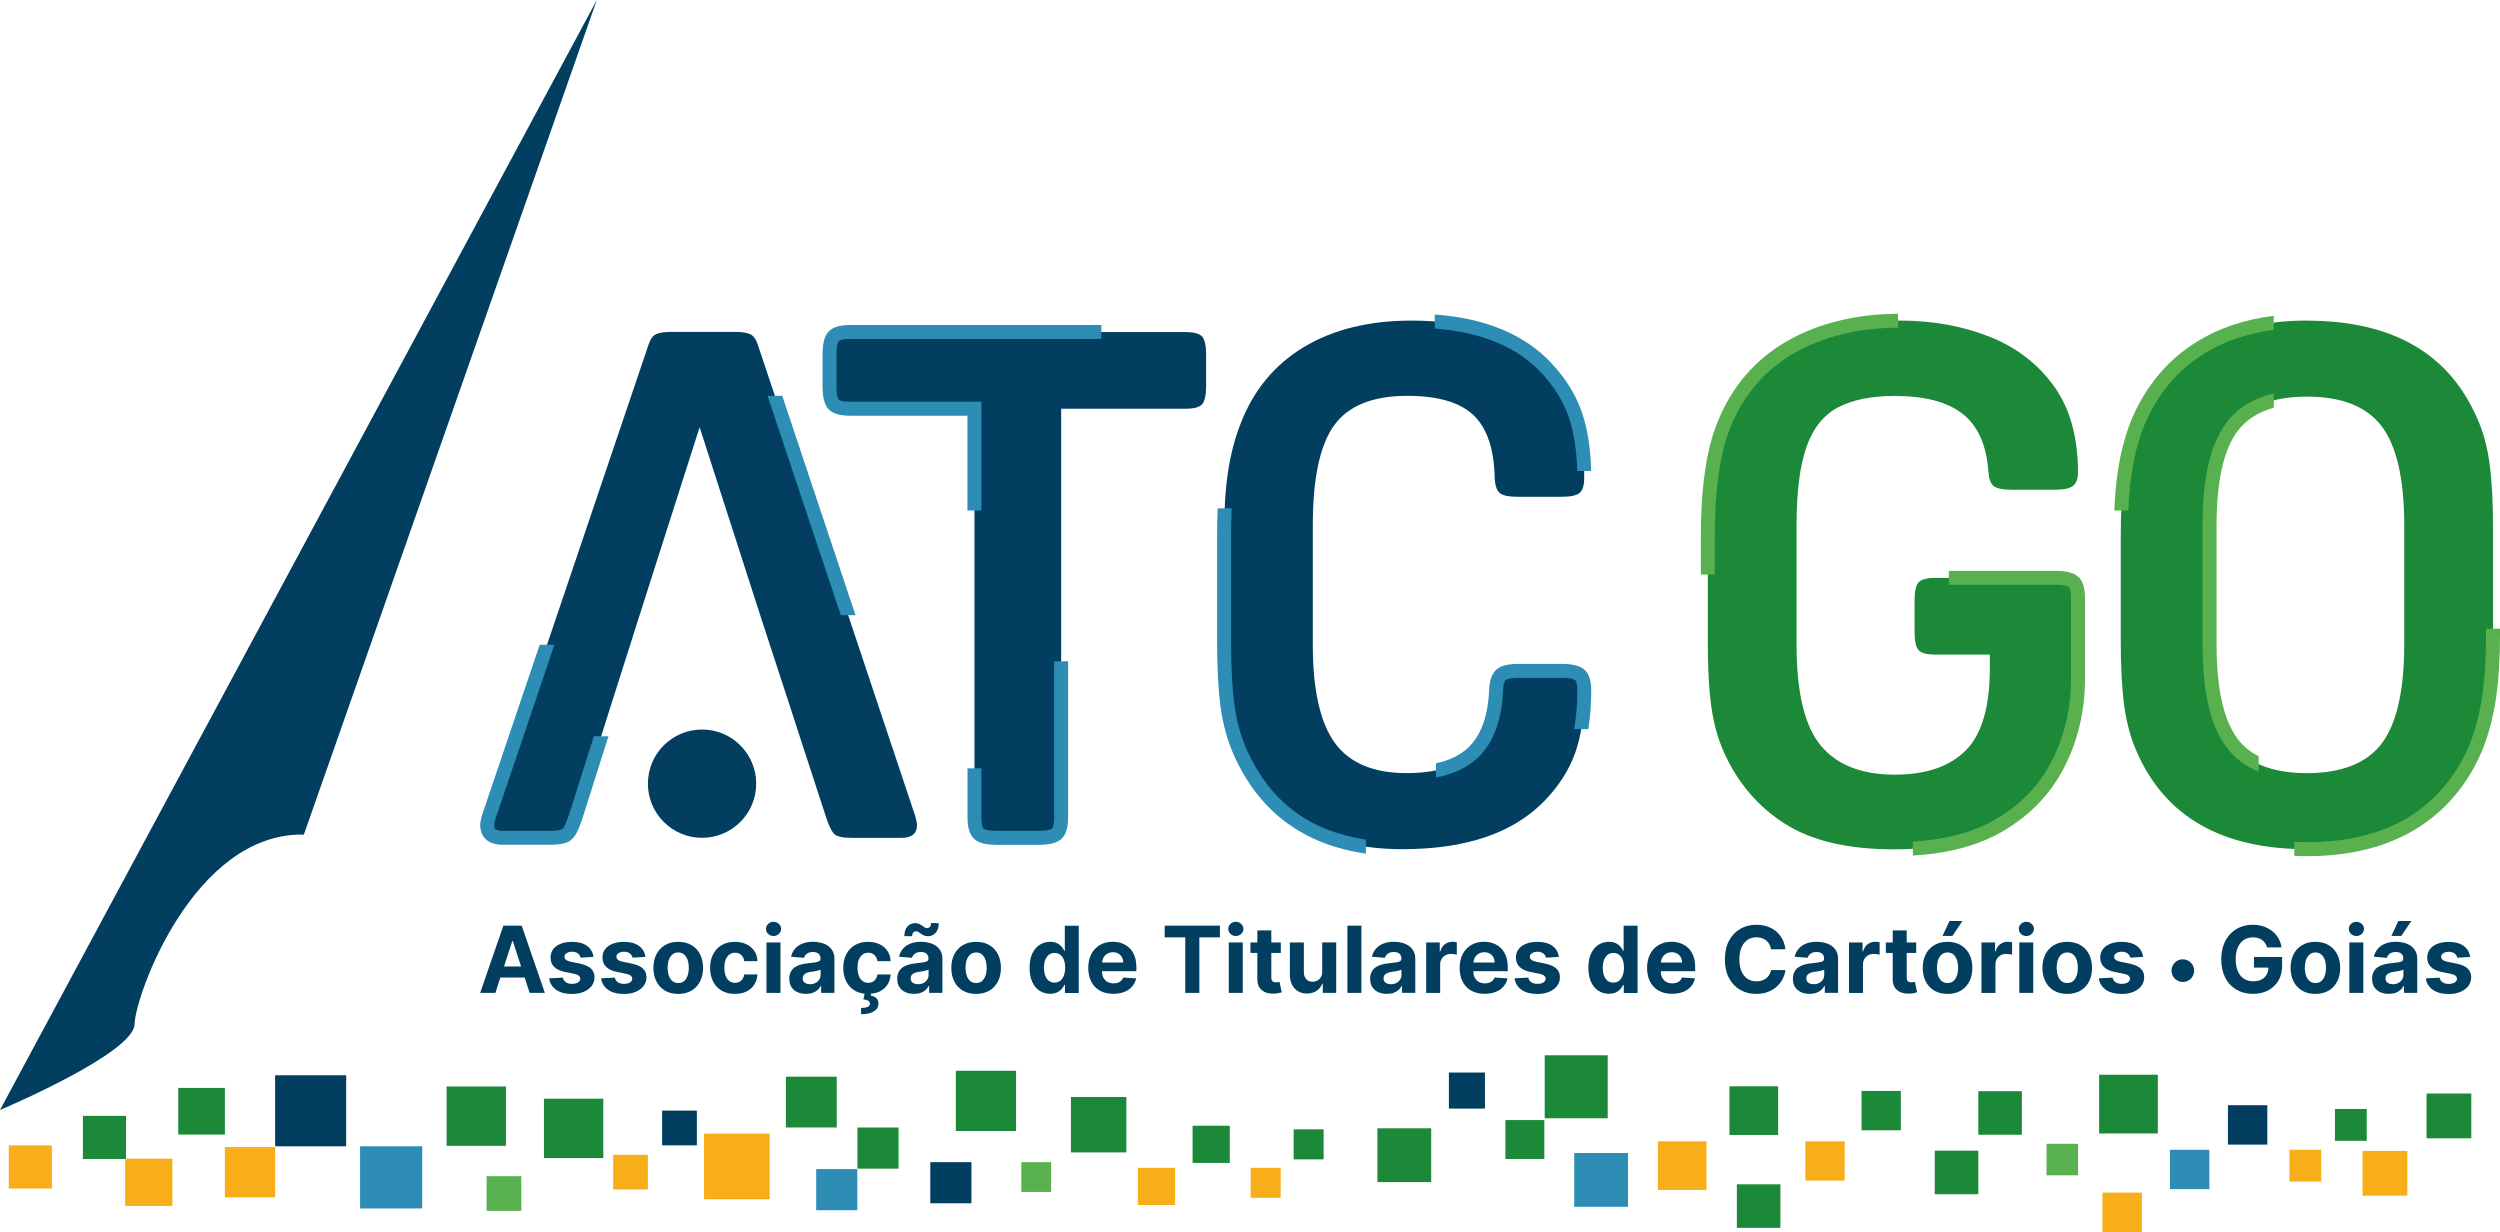
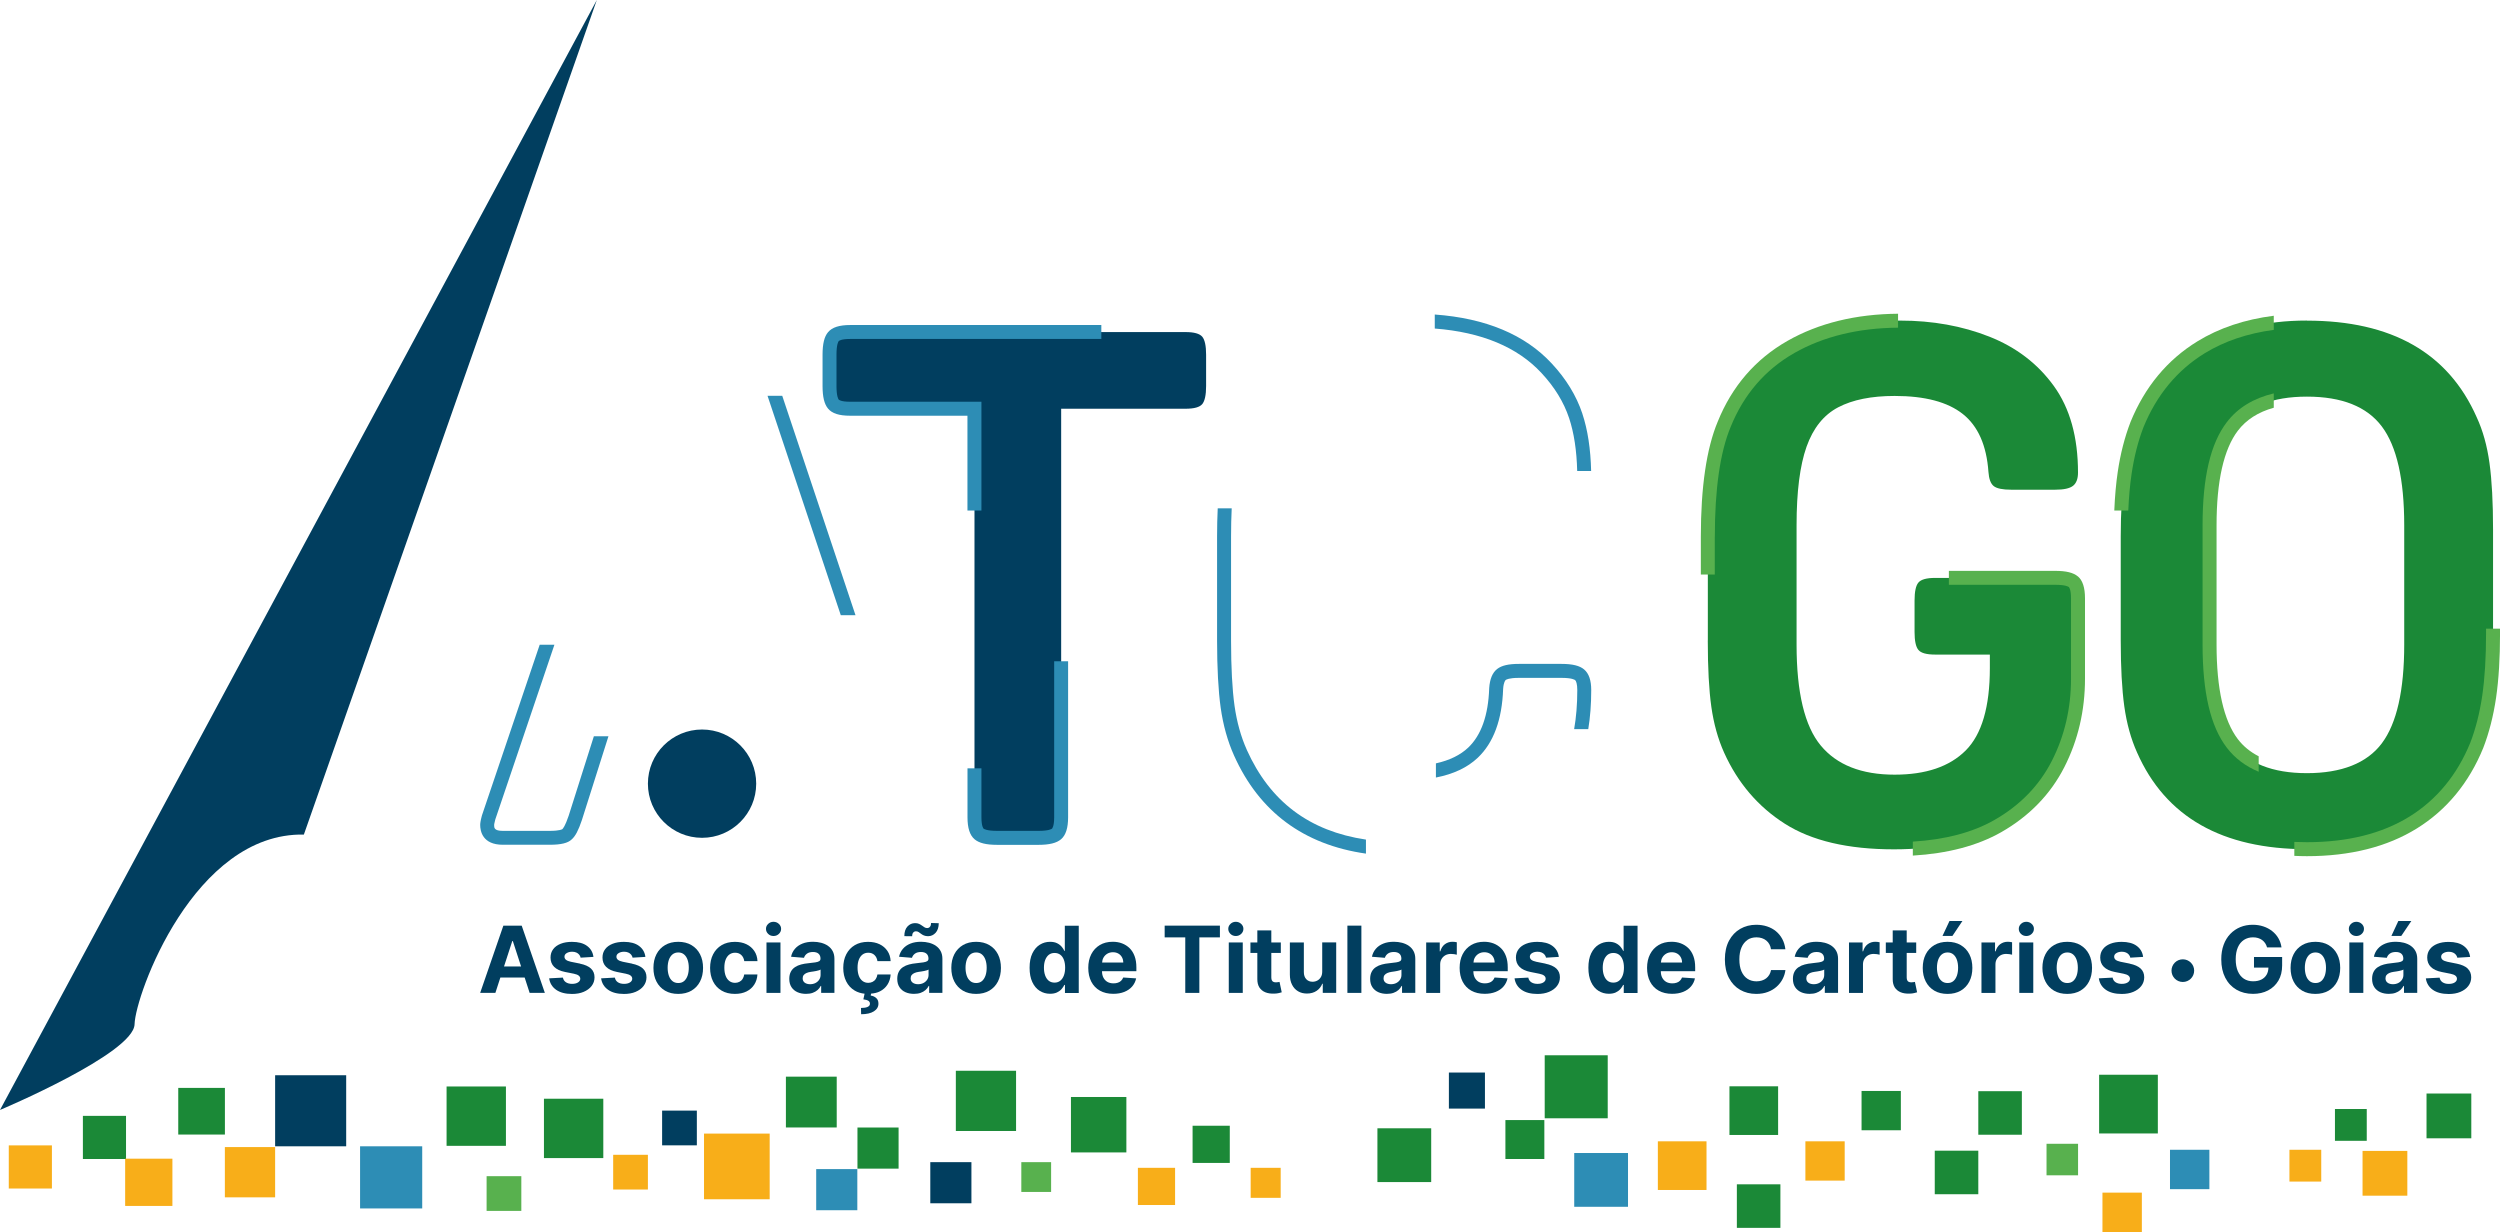
<svg xmlns="http://www.w3.org/2000/svg" id="Camada_2" viewBox="0 0 547.11 269.62">
  <defs>
    <style>
      .cls-1 {
        fill: #1b8937;
      }

      .cls-2 {
        fill: #013e5f;
      }

      .cls-3 {
        fill: #f8ae19;
      }

      .cls-4 {
        fill: #2d8db5;
      }

      .cls-5 {
        fill: #58b14e;
      }
    </style>
  </defs>
  <g id="Camada_1-2" data-name="Camada_1">
    <g>
-       <path class="cls-2" d="M200.38,178.85l-34.53-103.4c-.4-1.24-.99-2.02-1.72-2.33-.71-.33-1.82-.48-3.26-.48h-14c-1.44,0-2.53.15-3.26.48-.71.3-1.29,1.09-1.69,2.33l-34.98,103.4c-.23.83-.33,1.39-.33,1.69,0,1.87,1.14,2.81,3.44,2.81h10.26c1.95,0,3.24-.25,3.79-.78.58-.51,1.16-1.69,1.79-3.56l5.08-16.02,1.92-6.07,5.13-16.15.83-2.63,14.26-44.64,13.4,41.58,7.13,21.84,1.97,6.07,5.18,15.87c.61,1.87,1.21,3.08,1.77,3.64.58.58,1.85.86,3.82.86h10.89c2.27,0,3.41-.94,3.41-2.81,0-.3-.1-.86-.3-1.69Z" />
      <path class="cls-2" d="M213.26,178.85v-89.4h-27.21c-1.87,0-3.09-.33-3.66-1.01-.57-.67-.85-1.99-.85-3.96v-6.84c0-1.97.28-3.29.85-3.96.57-.67,1.79-1.01,3.66-1.01h73.39c1.87,0,3.08.34,3.66,1.01.57.68.85,2,.85,3.96v6.84c0,1.97-.29,3.29-.85,3.96-.57.68-1.79,1.01-3.66,1.01h-27.21v89.4c0,1.87-.34,3.09-1.01,3.66-.67.57-2,.85-3.96.85h-9.02c-1.97,0-3.29-.28-3.97-.85-.67-.57-1.01-1.79-1.01-3.66Z" />
-       <path class="cls-2" d="M327.43,150.7c.1-1.56.49-2.59,1.17-3.11.67-.52,1.95-.78,3.81-.78h9.33c1.97,0,3.29.29,3.96.86.67.57,1.01,1.69,1.01,3.34,0,5.49-.68,10.11-2.02,13.84-1.35,3.73-3.58,7.2-6.69,10.42-6.84,7.05-17.21,10.57-31.1,10.57-17.31,0-29.13-7.05-35.45-21.15-1.35-3-2.28-6.35-2.8-10.03-.52-3.68-.78-8.53-.78-14.54v-22.7c0-5.49.28-10.16.85-13.99.57-3.83,1.48-7.36,2.72-10.57,2.8-7.36,7.41-12.98,13.84-16.87,6.43-3.89,14.31-5.83,23.63-5.83,13.27,0,23.11,3.47,29.54,10.42,3.01,3.21,5.13,6.69,6.38,10.42,1.24,3.73,1.87,8.24,1.87,13.53,0,1.66-.34,2.77-1.01,3.34-.67.57-2,.85-3.96.85h-9.64c-1.87,0-3.14-.26-3.81-.78-.67-.52-1.06-1.56-1.17-3.11-.1-6.43-1.63-11.07-4.59-13.92-2.95-2.85-7.8-4.28-14.54-4.28-7.57,0-12.9,2.15-16.01,6.45-3.11,4.3-4.67,11.58-4.67,21.84v26.12c0,9.95,1.61,17.13,4.82,21.54,3.21,4.41,8.45,6.61,15.7,6.61,6.53,0,11.37-1.5,14.54-4.51,3.16-3,4.84-7.67,5.05-13.99Z" />
      <path class="cls-1" d="M373.75,140.13v-22.7c0-10.68,1.19-18.87,3.57-24.57,3.01-7.46,7.88-13.11,14.61-16.95,6.74-3.83,14.72-5.75,23.95-5.75,7.05,0,13.53,1.17,19.44,3.5,5.91,2.33,10.62,5.93,14.15,10.81,3.52,4.87,5.29,11.19,5.29,18.97,0,1.35-.37,2.31-1.09,2.88-.73.57-2.02.85-3.89.85h-9.64c-1.87,0-3.14-.26-3.81-.78-.67-.52-1.06-1.55-1.17-3.11-.41-5.81-2.28-10.03-5.6-12.67-3.32-2.64-8.29-3.96-14.93-3.96-5.08,0-9.2.83-12.36,2.49-3.16,1.66-5.47,4.54-6.92,8.63-1.45,4.1-2.18,9.82-2.18,17.18v26.12c0,10.47,1.76,17.83,5.29,22.08,3.52,4.25,8.91,6.38,16.17,6.38,6.84,0,12.02-1.76,15.55-5.29,3.52-3.52,5.29-9.54,5.29-18.04v-2.95h-11.97c-1.87,0-3.09-.33-3.66-1.01-.57-.67-.85-1.99-.85-3.96v-6.84c0-1.97.28-3.29.85-3.96s1.79-1.01,3.66-1.01h26.28c1.97,0,3.29.29,3.96.86s1.01,1.79,1.01,3.65v17.57c0,6.74-1.45,12.96-4.35,18.66-2.9,5.7-7.31,10.24-13.22,13.61-5.91,3.37-13.48,5.05-22.7,5.05-10.06,0-18.01-1.87-23.87-5.6-5.86-3.73-10.29-8.91-13.29-15.55-1.35-3-2.28-6.35-2.8-10.03-.52-3.68-.78-8.53-.78-14.54Z" />
      <path class="cls-1" d="M504.85,70.17c18.55,0,30.94,7.05,37.16,21.14,1.35,2.91,2.28,6.25,2.8,10.03.52,3.79.78,8.63.78,14.54v22.7c0,5.39-.29,10.03-.86,13.91-.57,3.89-1.48,7.44-2.72,10.65-3.01,7.36-7.64,12.98-13.92,16.87-6.27,3.89-14.02,5.83-23.24,5.83-18.55,0-30.94-7.05-37.16-21.15-1.35-3-2.28-6.38-2.8-10.11-.52-3.73-.78-8.55-.78-14.46v-22.7c0-5.39.28-10.03.85-13.92.57-3.89,1.48-7.44,2.72-10.65,3.01-7.36,7.67-12.98,13.99-16.87,6.32-3.89,14.04-5.83,23.17-5.83ZM504.85,86.8c-7.57,0-13.01,2.17-16.33,6.53-3.32,4.35-4.98,11.56-4.98,21.61v26.12c0,10.06,1.66,17.26,4.98,21.61,3.32,4.35,8.76,6.53,16.33,6.53s13.14-2.18,16.4-6.53c3.26-4.35,4.9-11.56,4.9-21.61v-26.12c0-10.05-1.63-17.26-4.9-21.61-3.27-4.35-8.74-6.53-16.4-6.53Z" />
      <circle class="cls-2" cx="153.64" cy="171.5" r="11.85" />
      <polygon class="cls-4" points="187.22 134.63 171.19 86.62 167.97 86.62 184 134.63 187.22 134.63" />
      <path class="cls-4" d="M129.96,161.14l-5.51,17.38c-.77,2.27-1.23,2.79-1.39,2.94-.02.01-.52.37-2.75.37h-10.26c-1.91,0-1.91-.68-1.91-1.28,0-.01,0-.31.25-1.21l12.94-38.24h-3.22l-12.64,37.35c-.34,1.26-.38,1.8-.38,2.09,0,1.3.48,4.33,4.96,4.33h10.26c2.48,0,3.97-.37,4.79-1.16.81-.7,1.48-1.96,2.25-4.26l5.81-18.33h-3.2Z" />
      <path class="cls-4" d="M211.73,111.72h3.05v-23.8h-28.74c-2.07,0-2.47-.45-2.49-.47-.08-.1-.49-.7-.49-2.98v-6.84c0-2.28.41-2.88.49-2.98.02-.02.42-.47,2.49-.47h54.98v-3.05h-54.98c-2.36,0-3.94.51-4.82,1.56-.83.98-1.21,2.55-1.21,4.95v6.84c0,2.4.39,3.97,1.21,4.95.89,1.06,2.43,1.55,4.82,1.55h25.68v20.74Z" />
      <path class="cls-4" d="M230.7,144.72v34.13c0,2.07-.47,2.48-.47,2.49-.1.08-.7.49-2.98.49h-9.02c-2.28,0-2.88-.41-2.98-.49,0,0-.47-.42-.47-2.49v-10.71h-3.05v10.71c0,2.36.51,3.94,1.55,4.82.98.83,2.55,1.22,4.95,1.22h9.02c2.4,0,3.97-.39,4.95-1.22,1.04-.88,1.55-2.46,1.55-4.82v-34.13h-3.05Z" />
      <path class="cls-4" d="M344.71,148.84c.22.18.47.86.47,2.18,0,3.15-.24,6-.69,8.55h3.09c.43-2.59.65-5.44.65-8.55,0-2.15-.51-3.63-1.55-4.51-.98-.83-2.55-1.22-4.95-1.22h-9.33c-2.27,0-3.77.35-4.74,1.1-1.05.81-1.62,2.19-1.76,4.22v.05c-.2,5.88-1.74,10.23-4.58,12.94-1.74,1.65-4.11,2.8-7.08,3.46v3.1c3.82-.74,6.9-2.18,9.18-4.35,3.44-3.27,5.3-8.32,5.53-15.02.1-1.54.5-1.92.57-1.98.1-.08.71-.46,2.88-.46h9.33c2.28,0,2.88.41,2.98.5Z" />
      <path class="cls-4" d="M272.85,164.08c-1.28-2.86-2.18-6.09-2.68-9.62-.5-3.58-.76-8.4-.76-14.32v-22.7c0-2.19.05-4.25.14-6.19h-3.06c-.09,1.94-.14,4-.14,6.19v22.7c0,6.07.27,11.03.79,14.75.54,3.81,1.52,7.32,2.92,10.44,5.53,12.34,15.24,19.53,28.87,21.48v-3.07c-12.42-1.86-21-8.33-26.09-19.67Z" />
      <path class="cls-4" d="M346.29,90.52c-1.31-3.92-3.57-7.62-6.7-10.97-5.84-6.31-14.44-9.91-25.6-10.72v3.07c10.25.79,18.09,4.05,23.36,9.74,2.84,3.04,4.87,6.35,6.04,9.86,1.07,3.21,1.66,7.11,1.77,11.58h3.05c-.11-4.81-.75-9.03-1.92-12.54Z" />
      <path class="cls-5" d="M375.28,117.44c0-10.43,1.16-18.49,3.46-24,2.86-7.1,7.56-12.55,13.95-16.19,6.35-3.61,13.99-5.47,22.69-5.54v-3.05c-9.24.07-17.38,2.06-24.2,5.94-7.01,3.99-12.15,9.95-15.27,17.69-2.45,5.86-3.69,14.32-3.69,25.16v8.28h3.05v-8.28Z" />
      <path class="cls-5" d="M454.73,126.15c-.98-.83-2.56-1.22-4.95-1.22h-23.28v3.05h23.28c2.28,0,2.88.41,2.98.5.02.02.47.42.47,2.49v17.57c0,6.46-1.41,12.5-4.19,17.96-2.75,5.41-6.99,9.77-12.61,12.97-4.75,2.71-10.74,4.28-17.82,4.71v3.06c7.63-.45,14.13-2.16,19.34-5.12,6.14-3.5,10.79-8.29,13.82-14.24,3-5.89,4.52-12.4,4.52-19.35v-17.57c0-2.36-.51-3.93-1.55-4.82Z" />
      <path class="cls-5" d="M544.06,137.59v.99c0,5.28-.28,9.89-.84,13.69-.55,3.76-1.44,7.24-2.62,10.29-2.87,7.02-7.35,12.46-13.31,16.15-6,3.72-13.55,5.6-22.44,5.6-.94,0-1.85-.03-2.75-.06v3.05c.91.04,1.82.07,2.75.07,9.47,0,17.56-2.04,24.05-6.06,6.52-4.04,11.41-9.96,14.54-17.62,1.28-3.3,2.22-6.99,2.81-10.98.58-3.95.87-8.7.87-14.14v-.99h-3.05Z" />
      <path class="cls-5" d="M497.6,69.1c-6.33.8-11.94,2.67-16.72,5.61-6.58,4.04-11.49,9.96-14.62,17.62-1.28,3.31-2.23,7.01-2.81,10.98-.37,2.49-.62,5.31-.75,8.42h3.06c.13-2.95.37-5.63.72-7.98.55-3.75,1.43-7.22,2.62-10.29,2.87-7.02,7.37-12.45,13.38-16.15,4.31-2.65,9.38-4.35,15.12-5.12v-3.09Z" />
      <path class="cls-5" d="M489.74,161.76c-3.09-4.06-4.66-11.02-4.66-20.69v-26.12c0-9.66,1.57-16.63,4.66-20.69,1.84-2.42,4.48-4.09,7.86-5.03v-3.14c-4.42,1.06-7.88,3.15-10.29,6.32-3.56,4.67-5.29,12.04-5.29,22.54v26.12c0,10.5,1.73,17.87,5.29,22.54,1.78,2.33,4.12,4.09,6.99,5.28v-3.38c-1.84-.95-3.37-2.19-4.56-3.75Z" />
      <path class="cls-2" d="M130.61,0L0,242.91s29.29-12.34,29.45-18.76,12.98-41.96,37.05-41.51L130.61,0Z" />
      <rect class="cls-2" x="60.21" y="235.31" width="15.55" height="15.55" />
      <rect class="cls-4" x="78.8" y="250.86" width="13.6" height="13.6" />
      <rect class="cls-1" x="97.73" y="237.77" width="12.99" height="12.99" />
      <rect class="cls-3" x="1.92" y="250.66" width="9.44" height="9.44" />
      <rect class="cls-1" x="18.14" y="244.2" width="9.44" height="9.44" />
      <rect class="cls-3" x="27.39" y="253.57" width="10.34" height="10.34" />
      <rect class="cls-1" x="39.01" y="238.08" width="10.21" height="10.21" />
      <rect class="cls-3" x="49.21" y="251.03" width="11" height="11" />
      <rect class="cls-1" x="119.04" y="240.45" width="12.99" height="12.99" />
      <rect class="cls-3" x="134.19" y="252.72" width="7.6" height="7.6" />
      <rect class="cls-5" x="106.49" y="257.4" width="7.6" height="7.6" />
      <rect class="cls-2" x="144.9" y="243.05" width="7.6" height="7.6" />
      <rect class="cls-3" x="154.07" y="248.08" width="14.37" height="14.37" />
      <rect class="cls-1" x="171.99" y="235.62" width="11.12" height="11.12" />
      <rect class="cls-1" x="187.65" y="246.75" width="9" height="9" />
      <rect class="cls-4" x="178.62" y="255.85" width="9" height="9" />
      <rect class="cls-1" x="234.37" y="240.07" width="12.13" height="12.13" />
      <rect class="cls-3" x="249.02" y="255.57" width="8.14" height="8.14" />
      <rect class="cls-1" x="260.99" y="246.36" width="8.14" height="8.14" />
      <rect class="cls-3" x="273.7" y="255.57" width="6.57" height="6.57" />
-       <rect class="cls-1" x="283.1" y="247.15" width="6.57" height="6.57" />
      <rect class="cls-2" x="203.59" y="254.33" width="9" height="9" />
      <rect class="cls-5" x="223.51" y="254.33" width="6.52" height="6.52" />
      <rect class="cls-1" x="209.18" y="234.33" width="13.18" height="13.18" />
      <rect class="cls-1" x="301.44" y="246.92" width="11.77" height="11.77" />
      <rect class="cls-2" x="317.08" y="234.72" width="7.89" height="7.89" />
      <rect class="cls-4" x="344.51" y="252.33" width="11.77" height="11.77" />
      <rect class="cls-1" x="338.05" y="230.94" width="13.79" height="13.79" />
      <rect class="cls-3" x="362.81" y="249.77" width="10.65" height="10.65" />
      <rect class="cls-1" x="378.48" y="237.73" width="10.65" height="10.65" />
      <rect class="cls-3" x="395.1" y="249.77" width="8.6" height="8.6" />
      <rect class="cls-1" x="407.39" y="238.75" width="8.6" height="8.6" />
      <rect class="cls-1" x="329.45" y="245.12" width="8.52" height="8.52" />
      <rect class="cls-1" x="423.41" y="251.82" width="9.53" height="9.53" />
      <rect class="cls-1" x="380.1" y="259.18" width="9.53" height="9.53" />
      <rect class="cls-1" x="459.38" y="235.2" width="12.85" height="12.85" />
      <rect class="cls-4" x="474.89" y="251.62" width="8.62" height="8.62" />
      <rect class="cls-3" x="460.11" y="261" width="8.62" height="8.62" />
-       <rect class="cls-2" x="487.57" y="241.87" width="8.62" height="8.62" />
      <rect class="cls-3" x="501.03" y="251.62" width="6.96" height="6.96" />
      <rect class="cls-1" x="510.99" y="242.7" width="6.96" height="6.96" />
      <rect class="cls-3" x="517.03" y="251.87" width="9.8" height="9.8" />
      <rect class="cls-1" x="531.03" y="239.31" width="9.8" height="9.8" />
      <rect class="cls-1" x="432.94" y="238.8" width="9.53" height="9.53" />
      <rect class="cls-5" x="447.87" y="250.31" width="6.9" height="6.9" />
      <g>
        <path class="cls-2" d="M110.16,202.57l-5.08,14.72h3.33l1.09-3.36h5.32l1.09,3.36h3.33l-5.07-14.72h-4.01ZM110.3,211.51l1.81-5.57h.12l1.81,5.57h-3.74Z" />
        <path class="cls-2" d="M126.94,210.88l-2-.4c-.51-.11-.87-.26-1.09-.44-.21-.18-.32-.41-.32-.67,0-.33.16-.6.49-.79.32-.2.73-.3,1.2-.3.35,0,.66.06.92.18.26.12.46.27.62.47s.26.41.31.65l2.8-.17c-.13-1.02-.6-1.82-1.41-2.41-.8-.59-1.9-.88-3.3-.88-.94,0-1.77.14-2.47.42-.7.28-1.25.67-1.63,1.19-.39.51-.58,1.12-.58,1.83,0,.82.26,1.5.79,2.03s1.33.91,2.4,1.12l1.91.38c.48.1.83.23,1.06.41.23.18.35.41.35.69,0,.33-.17.6-.5.81-.33.21-.76.31-1.3.31s-.99-.12-1.34-.35c-.35-.23-.57-.57-.66-1.02l-3.01.16c.15,1.05.66,1.89,1.52,2.5.86.61,2.03.92,3.49.92.96,0,1.81-.15,2.54-.46s1.32-.73,1.74-1.28.64-1.18.64-1.9c0-.8-.26-1.44-.79-1.93-.53-.49-1.33-.84-2.4-1.06Z" />
        <path class="cls-2" d="M138.31,210.88l-2-.4c-.51-.11-.87-.26-1.09-.44-.21-.18-.32-.41-.32-.67,0-.33.16-.6.49-.79.32-.2.73-.3,1.2-.3.35,0,.66.06.92.18.26.12.46.27.62.47s.26.41.31.65l2.8-.17c-.13-1.02-.6-1.82-1.41-2.41-.8-.59-1.9-.88-3.3-.88-.94,0-1.77.14-2.47.42-.7.28-1.25.67-1.63,1.19-.39.51-.58,1.12-.58,1.83,0,.82.26,1.5.79,2.03s1.33.91,2.4,1.12l1.91.38c.48.1.83.23,1.06.41.23.18.35.41.35.69,0,.33-.17.6-.5.81-.33.21-.76.31-1.3.31s-.99-.12-1.34-.35c-.35-.23-.57-.57-.66-1.02l-3.01.16c.15,1.05.66,1.89,1.52,2.5.86.61,2.03.92,3.49.92.96,0,1.81-.15,2.54-.46s1.32-.73,1.74-1.28.64-1.18.64-1.9c0-.8-.26-1.44-.79-1.93-.53-.49-1.33-.84-2.4-1.06Z" />
        <path class="cls-2" d="M151.32,206.83c-.81-.48-1.78-.72-2.89-.72s-2.08.24-2.89.72c-.81.48-1.44,1.14-1.88,2-.44.86-.66,1.85-.66,2.99s.22,2.12.66,2.98c.44.86,1.07,1.52,1.88,2,.81.48,1.78.71,2.89.71s2.08-.24,2.89-.71c.81-.48,1.44-1.14,1.88-2,.44-.86.66-1.85.66-2.98s-.22-2.14-.66-2.99c-.44-.86-1.07-1.52-1.88-2ZM150.48,213.51c-.18.5-.43.9-.77,1.19-.34.29-.76.43-1.27.43s-.94-.14-1.29-.43c-.35-.29-.61-.69-.78-1.19-.17-.5-.26-1.08-.26-1.72s.09-1.21.26-1.72c.18-.5.44-.9.78-1.19.35-.29.78-.44,1.29-.44s.93.15,1.27.44c.34.29.6.69.77,1.19.17.5.26,1.08.26,1.72s-.09,1.22-.26,1.72Z" />
        <path class="cls-2" d="M159.64,208.88c.35-.26.77-.38,1.24-.38.56,0,1.01.17,1.36.51s.56.78.64,1.33h2.89c-.04-.85-.27-1.6-.7-2.23s-.99-1.12-1.72-1.47c-.72-.35-1.57-.52-2.53-.52-1.12,0-2.08.24-2.89.72-.81.48-1.43,1.15-1.87,2s-.66,1.85-.66,2.98.22,2.1.65,2.96c.43.86,1.06,1.53,1.87,2.01.81.48,1.78.72,2.91.72.98,0,1.83-.18,2.55-.54.72-.36,1.28-.86,1.69-1.5.41-.64.64-1.38.69-2.22h-2.89c-.06.39-.18.72-.36.99-.18.28-.42.49-.7.63-.28.14-.6.22-.94.22-.47,0-.89-.13-1.24-.39-.35-.26-.63-.63-.82-1.13-.19-.49-.29-1.09-.29-1.8s.1-1.29.29-1.77.47-.86.82-1.12Z" />
        <rect class="cls-2" x="167.74" y="206.25" width="3.06" height="11.04" />
        <path class="cls-2" d="M169.28,201.73c-.46,0-.84.15-1.17.46s-.48.67-.48,1.09.16.79.48,1.1c.32.31.71.46,1.17.46s.84-.15,1.17-.46c.32-.3.49-.67.49-1.1s-.16-.78-.49-1.09c-.32-.3-.71-.46-1.17-.46Z" />
        <path class="cls-2" d="M181.2,206.99c-.44-.3-.94-.52-1.5-.67-.56-.14-1.15-.22-1.77-.22-.88,0-1.66.13-2.32.4-.67.27-1.21.64-1.64,1.14s-.71,1.07-.85,1.74l2.83.23c.11-.36.32-.67.65-.91s.76-.36,1.32-.36c.52,0,.93.12,1.21.37.28.25.43.6.43,1.06v.04c0,.24-.09.41-.27.53-.18.12-.46.21-.86.27-.39.06-.91.12-1.55.19-.55.05-1.07.14-1.56.27-.5.13-.94.32-1.33.58-.39.25-.7.59-.92,1.01s-.34.93-.34,1.55c0,.73.16,1.33.48,1.82.32.49.75.85,1.3,1.1.55.25,1.18.37,1.88.37.55,0,1.03-.07,1.45-.22s.77-.35,1.07-.61c.3-.26.53-.56.71-.91h.09v1.53h2.9v-7.45c0-.66-.13-1.22-.38-1.69-.25-.47-.6-.86-1.04-1.16ZM179.58,213.35c0,.39-.1.74-.3,1.04-.2.31-.47.55-.81.73-.35.18-.74.27-1.19.27s-.86-.11-1.16-.33-.46-.54-.46-.95c0-.29.07-.53.22-.72.15-.19.36-.35.63-.46.27-.12.58-.2.94-.25.17-.02.35-.05.56-.08s.41-.07.62-.11c.21-.04.39-.09.56-.14.17-.05.3-.11.39-.17v1.17Z" />
        <path class="cls-2" d="M188.78,208.88c.35-.26.77-.38,1.24-.38.56,0,1.01.17,1.36.51s.56.78.64,1.33h2.89c-.04-.85-.27-1.6-.7-2.23s-.99-1.12-1.72-1.47c-.72-.35-1.57-.52-2.53-.52-1.12,0-2.08.24-2.89.72-.81.48-1.43,1.15-1.87,2s-.66,1.85-.66,2.98.22,2.1.65,2.96c.43.86,1.06,1.53,1.87,2.01.62.37,1.34.59,2.15.68l-.27,1.23c.5.06.86.17,1.1.32.23.15.35.38.34.67-.01.31-.19.53-.54.68-.34.15-.82.22-1.42.22l.03,1.37c1.2,0,2.14-.21,2.8-.64.67-.43,1-.99.99-1.71,0-.5-.16-.9-.48-1.19-.31-.29-.72-.48-1.21-.55l.08-.42c.7-.06,1.35-.2,1.9-.48.72-.36,1.28-.86,1.69-1.5.41-.64.64-1.38.69-2.22h-2.89c-.06.39-.18.72-.36.99-.18.28-.42.49-.7.63-.28.14-.6.22-.94.22-.47,0-.89-.13-1.24-.39-.35-.26-.63-.63-.82-1.13-.19-.49-.29-1.09-.29-1.8s.1-1.29.29-1.77.47-.86.82-1.12Z" />
        <path class="cls-2" d="M199.85,204.1c.15-.2.35-.29.6-.29.22,0,.41.05.58.16s.35.24.53.38c.18.14.39.27.64.37s.54.16.9.16c.65,0,1.19-.25,1.65-.74.45-.49.68-1.19.69-2.1l-1.68-.05c0,.33-.07.6-.22.8-.15.2-.36.31-.64.31-.21,0-.4-.05-.57-.16-.18-.11-.36-.23-.56-.38-.19-.14-.41-.27-.65-.38s-.53-.16-.87-.16c-.65,0-1.2.25-1.66.74-.45.49-.68,1.19-.68,2.11l1.7.02c0-.34.08-.6.23-.8Z" />
        <path class="cls-2" d="M204.83,206.99c-.44-.3-.94-.52-1.5-.67-.56-.14-1.15-.22-1.77-.22-.88,0-1.66.13-2.32.4-.67.27-1.21.64-1.64,1.14-.42.49-.71,1.07-.85,1.74l2.83.23c.11-.36.32-.67.65-.91s.76-.36,1.32-.36c.52,0,.93.12,1.21.37.28.25.43.6.43,1.06v.04c0,.24-.09.41-.27.53-.18.12-.46.21-.86.27-.39.06-.91.12-1.55.19-.55.05-1.07.14-1.56.27-.5.13-.94.32-1.33.58-.39.25-.7.59-.92,1.01s-.34.93-.34,1.55c0,.73.16,1.33.48,1.82.32.49.75.85,1.3,1.1.55.25,1.18.37,1.88.37.55,0,1.03-.07,1.45-.22s.77-.35,1.07-.61c.3-.26.53-.56.71-.91h.09v1.53h2.9v-7.45c0-.66-.13-1.22-.38-1.69-.25-.47-.6-.86-1.04-1.16ZM203.21,213.35c0,.39-.1.74-.3,1.04-.2.31-.47.55-.81.73-.35.18-.74.27-1.19.27s-.86-.11-1.16-.33-.46-.54-.46-.95c0-.29.07-.53.22-.72.15-.19.36-.35.63-.46.27-.12.58-.2.94-.25.17-.02.35-.05.56-.08s.41-.07.62-.11c.21-.04.39-.09.56-.14.17-.05.3-.11.39-.17v1.17Z" />
        <path class="cls-2" d="M216.51,206.83c-.81-.48-1.78-.72-2.89-.72s-2.08.24-2.89.72c-.81.48-1.44,1.14-1.88,2-.44.86-.66,1.85-.66,2.99s.22,2.12.66,2.98c.44.86,1.07,1.52,1.88,2,.81.48,1.78.71,2.89.71s2.08-.24,2.89-.71c.81-.48,1.44-1.14,1.88-2,.44-.86.66-1.85.66-2.98s-.22-2.14-.66-2.99c-.44-.86-1.07-1.52-1.88-2ZM215.67,213.51c-.18.5-.43.9-.77,1.19-.34.29-.76.43-1.27.43s-.94-.14-1.29-.43c-.35-.29-.61-.69-.78-1.19-.17-.5-.26-1.08-.26-1.72s.09-1.21.26-1.72c.18-.5.44-.9.78-1.19.35-.29.78-.44,1.29-.44s.93.15,1.27.44c.34.29.6.69.77,1.19.17.5.26,1.08.26,1.72s-.09,1.22-.26,1.72Z" />
        <path class="cls-2" d="M233.03,208.11h-.09c-.13-.3-.33-.6-.59-.91-.26-.31-.59-.57-1.01-.78s-.93-.31-1.55-.31c-.81,0-1.55.21-2.23.63-.68.42-1.22,1.05-1.63,1.89-.41.84-.61,1.89-.61,3.16s.2,2.27.59,3.12c.39.85.93,1.49,1.61,1.92s1.44.65,2.28.65c.59,0,1.1-.1,1.51-.29.41-.2.75-.44,1.01-.74s.46-.6.61-.91h.13v1.77h3.02v-14.72h-3.05v5.53ZM232.82,213.49c-.19.49-.45.87-.79,1.14-.34.27-.76.41-1.25.41s-.93-.14-1.27-.41c-.34-.28-.6-.66-.78-1.15-.18-.49-.27-1.06-.27-1.7s.09-1.2.27-1.68c.18-.48.44-.86.78-1.14.35-.27.77-.41,1.27-.41s.91.13,1.26.39c.35.26.61.64.79,1.12.18.48.27,1.06.27,1.71s-.09,1.23-.28,1.72Z" />
        <path class="cls-2" d="M247.2,207.5c-.47-.46-1.02-.81-1.65-1.05s-1.31-.35-2.04-.35c-1.08,0-2.03.24-2.83.72-.8.48-1.42,1.15-1.86,2-.44.86-.66,1.85-.66,2.99s.22,2.17.66,3.02c.44.85,1.07,1.51,1.89,1.97.82.46,1.79.69,2.93.69.91,0,1.71-.14,2.41-.42.7-.28,1.27-.67,1.71-1.18.44-.51.74-1.1.88-1.78l-2.83-.19c-.11.28-.26.51-.46.71s-.44.34-.73.43c-.28.1-.59.14-.94.14-.51,0-.96-.11-1.33-.32-.37-.22-.66-.52-.87-.92s-.31-.87-.31-1.42h0s7.52,0,7.52,0v-.84c0-.94-.13-1.76-.39-2.46-.26-.7-.63-1.29-1.1-1.75ZM241.19,210.66c.02-.4.11-.76.3-1.09.2-.36.48-.64.84-.86.36-.21.77-.32,1.23-.32s.84.1,1.18.29c.34.19.6.46.79.8s.29.73.29,1.17h-4.62Z" />
        <polygon class="cls-2" points="254.88 205.14 259.39 205.14 259.39 217.29 262.47 217.29 262.47 205.14 266.97 205.14 266.97 202.57 254.88 202.57 254.88 205.14" />
        <path class="cls-2" d="M270.45,201.73c-.46,0-.84.15-1.17.46-.32.3-.48.67-.48,1.09s.16.79.48,1.1c.32.31.71.46,1.17.46s.84-.15,1.17-.46c.32-.3.49-.67.49-1.1s-.16-.78-.49-1.09c-.32-.3-.71-.46-1.17-.46Z" />
        <rect class="cls-2" x="268.91" y="206.25" width="3.06" height="11.04" />
        <path class="cls-2" d="M279.68,214.94c-.14.03-.29.04-.43.04-.21,0-.39-.03-.54-.09-.16-.06-.28-.17-.36-.33-.09-.16-.13-.37-.13-.66v-5.35h2.08v-2.3h-2.08v-2.64h-3.06v2.64h-1.51v2.3h1.51v5.75c0,.72.15,1.32.45,1.8.31.47.74.82,1.29,1.05.55.23,1.2.32,1.94.3.4-.01.74-.05,1.01-.12.28-.07.49-.12.65-.17l-.48-2.28c-.08.01-.19.03-.33.06Z" />
        <path class="cls-2" d="M289.36,212.59c0,.49-.09.91-.29,1.24s-.46.59-.78.76c-.32.17-.67.26-1.04.26-.58,0-1.04-.19-1.39-.57-.35-.38-.52-.89-.52-1.55v-6.48h-3.06v7.03c0,.86.16,1.6.48,2.22.31.62.75,1.1,1.31,1.43.56.34,1.21.5,1.95.5.83,0,1.53-.2,2.11-.59.58-.39.99-.91,1.24-1.56h.11v2h2.94v-11.04h-3.06v6.34Z" />
        <rect class="cls-2" x="294.87" y="202.57" width="3.06" height="14.72" />
        <path class="cls-2" d="M308.32,206.99c-.44-.3-.94-.52-1.5-.67-.56-.14-1.15-.22-1.77-.22-.88,0-1.66.13-2.32.4-.67.27-1.21.64-1.64,1.14-.42.49-.71,1.07-.85,1.74l2.83.23c.11-.36.32-.67.65-.91s.76-.36,1.32-.36c.52,0,.93.12,1.21.37.28.25.43.6.43,1.06v.04c0,.24-.09.41-.27.53-.18.12-.46.21-.86.27-.39.06-.91.12-1.55.19-.55.05-1.07.14-1.56.27-.5.13-.94.32-1.33.58-.39.25-.7.59-.92,1.01s-.34.93-.34,1.55c0,.73.16,1.33.48,1.82.32.49.75.85,1.3,1.1.55.25,1.18.37,1.88.37.55,0,1.03-.07,1.45-.22s.77-.35,1.07-.61c.3-.26.53-.56.71-.91h.09v1.53h2.9v-7.45c0-.66-.13-1.22-.38-1.69-.25-.47-.6-.86-1.04-1.16ZM306.7,213.35c0,.39-.1.74-.3,1.04-.2.31-.47.55-.81.73-.35.18-.74.27-1.19.27s-.86-.11-1.16-.33-.46-.54-.46-.95c0-.29.07-.53.22-.72.15-.19.36-.35.63-.46.27-.12.58-.2.94-.25.17-.02.35-.05.56-.08s.41-.07.62-.11c.21-.04.39-.09.56-.14.17-.05.3-.11.39-.17v1.17Z" />
        <path class="cls-2" d="M317.85,206.1c-.62,0-1.16.18-1.64.53-.47.35-.81.87-1.01,1.56h-.12v-1.93h-2.97v11.04h3.06v-6.25c0-.45.1-.85.31-1.19.2-.34.48-.61.83-.81.35-.19.75-.29,1.2-.29.21,0,.44.02.7.05.25.03.45.07.6.12v-2.72c-.13-.03-.29-.06-.47-.08-.18-.02-.34-.03-.5-.03Z" />
        <path class="cls-2" d="M328.47,207.5c-.47-.46-1.02-.81-1.65-1.05-.63-.23-1.31-.35-2.04-.35-1.08,0-2.03.24-2.83.72-.8.48-1.42,1.15-1.86,2-.44.86-.66,1.85-.66,2.99s.22,2.17.66,3.02c.44.85,1.07,1.51,1.89,1.97.82.46,1.79.69,2.93.69.91,0,1.71-.14,2.41-.42.7-.28,1.27-.67,1.71-1.18s.74-1.1.88-1.78l-2.83-.19c-.11.28-.26.51-.46.71s-.44.34-.73.43c-.28.1-.59.14-.94.14-.51,0-.96-.11-1.33-.32-.37-.22-.66-.52-.87-.92s-.31-.87-.31-1.42h0s7.52,0,7.52,0v-.84c0-.94-.13-1.76-.39-2.46-.26-.7-.63-1.29-1.1-1.75ZM322.46,210.66c.02-.4.11-.76.3-1.09.2-.36.48-.64.84-.86.36-.21.77-.32,1.23-.32s.84.1,1.18.29c.34.19.6.46.79.8s.29.73.29,1.17h-4.62Z" />
        <path class="cls-2" d="M338.21,210.88l-2-.4c-.51-.11-.87-.26-1.09-.44-.21-.18-.32-.41-.32-.67,0-.33.16-.6.49-.79.32-.2.73-.3,1.2-.3.35,0,.66.06.92.18.26.12.46.27.62.47s.26.41.31.65l2.8-.17c-.13-1.02-.6-1.82-1.41-2.41-.8-.59-1.9-.88-3.3-.88-.94,0-1.77.14-2.47.42-.7.28-1.25.67-1.63,1.19-.39.51-.58,1.12-.58,1.83,0,.82.26,1.5.79,2.03s1.33.91,2.4,1.12l1.91.38c.48.1.83.23,1.06.41.23.18.35.41.35.69,0,.33-.17.6-.5.81-.33.21-.76.31-1.3.31s-.99-.12-1.34-.35c-.35-.23-.57-.57-.66-1.02l-3.01.16c.15,1.05.66,1.89,1.52,2.5.86.61,2.03.92,3.49.92.96,0,1.81-.15,2.54-.46s1.32-.73,1.74-1.28c.42-.55.64-1.18.64-1.9,0-.8-.26-1.44-.79-1.93-.53-.49-1.33-.84-2.4-1.06Z" />
        <path class="cls-2" d="M355.32,208.11h-.09c-.13-.3-.33-.6-.59-.91-.26-.31-.59-.57-1.01-.78s-.93-.31-1.55-.31c-.81,0-1.55.21-2.23.63-.68.42-1.22,1.05-1.63,1.89-.41.84-.61,1.89-.61,3.16s.2,2.27.59,3.12c.39.85.93,1.49,1.61,1.92s1.44.65,2.28.65c.59,0,1.1-.1,1.51-.29.41-.2.75-.44,1.01-.74s.46-.6.61-.91h.13v1.77h3.02v-14.72h-3.05v5.53ZM355.11,213.49c-.19.49-.45.87-.79,1.14-.34.27-.76.41-1.25.41s-.93-.14-1.27-.41c-.34-.28-.6-.66-.78-1.15-.18-.49-.27-1.06-.27-1.7s.09-1.2.27-1.68c.18-.48.44-.86.78-1.14.35-.27.77-.41,1.27-.41s.91.13,1.26.39c.35.26.61.64.79,1.12.18.48.27,1.06.27,1.71s-.09,1.23-.28,1.72Z" />
        <path class="cls-2" d="M369.49,207.5c-.47-.46-1.02-.81-1.65-1.05s-1.31-.35-2.04-.35c-1.08,0-2.03.24-2.83.72-.8.48-1.42,1.15-1.86,2-.44.86-.66,1.85-.66,2.99s.22,2.17.66,3.02c.44.85,1.07,1.51,1.89,1.97.82.46,1.79.69,2.93.69.91,0,1.71-.14,2.41-.42.7-.28,1.27-.67,1.71-1.18s.74-1.1.88-1.78l-2.83-.19c-.11.28-.26.51-.46.71s-.44.34-.73.43c-.28.1-.59.14-.94.14-.51,0-.96-.11-1.33-.32-.37-.22-.66-.52-.87-.92s-.31-.87-.31-1.42h0s7.52,0,7.52,0v-.84c0-.94-.13-1.76-.39-2.46-.26-.7-.63-1.29-1.1-1.75ZM363.48,210.66c.02-.4.11-.76.3-1.09.2-.36.48-.64.84-.86.36-.21.77-.32,1.23-.32s.84.1,1.18.29c.34.19.6.46.79.8s.29.73.29,1.17h-4.62Z" />
        <path class="cls-2" d="M382.41,205.69c.57-.38,1.23-.56,1.99-.56.42,0,.81.06,1.18.18s.68.29.96.52.51.5.68.82c.18.32.29.68.35,1.09h3.15c-.1-.85-.33-1.61-.69-2.27-.36-.66-.82-1.22-1.38-1.68-.56-.46-1.21-.81-1.94-1.05-.73-.24-1.52-.36-2.37-.36-1.29,0-2.46.3-3.49.89-1.03.59-1.85,1.45-2.46,2.58-.6,1.13-.91,2.49-.91,4.1s.3,2.96.9,4.09c.6,1.13,1.41,1.99,2.44,2.58,1.03.59,2.21.89,3.52.89.94,0,1.79-.14,2.54-.43.75-.28,1.4-.67,1.94-1.16s.98-1.05,1.3-1.67c.32-.63.53-1.28.61-1.95h-3.15c-.07.38-.2.73-.38,1.03s-.42.57-.69.78c-.28.21-.59.37-.95.48-.36.11-.74.17-1.16.17-.74,0-1.4-.18-1.96-.55-.56-.36-1-.9-1.32-1.62s-.47-1.6-.47-2.64.16-1.89.47-2.61.75-1.26,1.31-1.64Z" />
        <path class="cls-2" d="M400.84,206.99c-.44-.3-.94-.52-1.5-.67-.56-.14-1.15-.22-1.77-.22-.88,0-1.66.13-2.32.4-.67.27-1.21.64-1.64,1.14s-.71,1.07-.85,1.74l2.83.23c.11-.36.32-.67.65-.91s.76-.36,1.32-.36c.52,0,.93.12,1.21.37.28.25.43.6.43,1.06v.04c0,.24-.09.41-.27.53-.18.12-.46.21-.86.27-.39.06-.91.12-1.55.19-.55.05-1.07.14-1.56.27-.5.13-.94.32-1.33.58-.39.25-.7.59-.92,1.01s-.34.93-.34,1.55c0,.73.16,1.33.48,1.82.32.49.75.85,1.3,1.1.55.25,1.18.37,1.88.37.55,0,1.03-.07,1.45-.22s.77-.35,1.07-.61c.3-.26.53-.56.71-.91h.09v1.53h2.9v-7.45c0-.66-.13-1.22-.38-1.69-.25-.47-.6-.86-1.04-1.16ZM399.22,213.35c0,.39-.1.74-.3,1.04-.2.31-.47.55-.81.73-.35.18-.74.27-1.19.27s-.86-.11-1.16-.33-.46-.54-.46-.95c0-.29.07-.53.22-.72.15-.19.36-.35.63-.46.27-.12.58-.2.94-.25.17-.02.35-.05.56-.08s.41-.07.62-.11c.21-.04.39-.09.56-.14.17-.05.3-.11.39-.17v1.17Z" />
        <path class="cls-2" d="M410.38,206.1c-.62,0-1.16.18-1.64.53-.47.35-.81.87-1.01,1.56h-.12v-1.93h-2.97v11.04h3.06v-6.25c0-.45.1-.85.31-1.19.2-.34.48-.61.83-.81.35-.19.75-.29,1.2-.29.21,0,.44.02.7.05.25.03.45.07.6.12v-2.72c-.13-.03-.29-.06-.47-.08-.18-.02-.34-.03-.5-.03Z" />
        <path class="cls-2" d="M418.73,214.94c-.14.03-.29.04-.43.04-.21,0-.39-.03-.54-.09-.16-.06-.28-.17-.36-.33-.09-.16-.13-.37-.13-.66v-5.35h2.08v-2.3h-2.08v-2.64h-3.06v2.64h-1.51v2.3h1.51v5.75c0,.72.15,1.32.45,1.8.31.47.74.82,1.29,1.05.55.23,1.2.32,1.94.3.4-.01.74-.05,1.01-.12.28-.07.49-.12.65-.17l-.48-2.28c-.08.01-.19.03-.33.06Z" />
        <polygon class="cls-2" points="429.46 201.56 426.63 201.56 425.1 204.83 427.27 204.83 429.46 201.56" />
        <path class="cls-2" d="M429.1,206.83c-.81-.48-1.78-.72-2.89-.72s-2.08.24-2.89.72c-.81.48-1.44,1.14-1.88,2-.44.86-.66,1.85-.66,2.99s.22,2.12.66,2.98c.44.86,1.07,1.52,1.88,2,.81.48,1.78.71,2.89.71s2.08-.24,2.89-.71c.81-.48,1.44-1.14,1.88-2,.44-.86.66-1.85.66-2.98s-.22-2.14-.66-2.99c-.44-.86-1.07-1.52-1.88-2ZM428.26,213.51c-.18.5-.43.9-.77,1.19-.34.29-.76.43-1.27.43s-.94-.14-1.29-.43c-.35-.29-.61-.69-.78-1.19-.17-.5-.26-1.08-.26-1.72s.09-1.21.26-1.72c.18-.5.44-.9.78-1.19.35-.29.78-.44,1.29-.44s.93.15,1.27.44c.34.29.6.69.77,1.19.17.5.26,1.08.26,1.72s-.09,1.22-.26,1.72Z" />
        <path class="cls-2" d="M439.37,206.1c-.62,0-1.16.18-1.64.53-.47.35-.81.87-1.01,1.56h-.12v-1.93h-2.97v11.04h3.06v-6.25c0-.45.1-.85.31-1.19.2-.34.48-.61.83-.81.35-.19.75-.29,1.2-.29.21,0,.44.02.7.05.25.03.45.07.6.12v-2.72c-.13-.03-.29-.06-.47-.08-.18-.02-.34-.03-.5-.03Z" />
        <rect class="cls-2" x="441.91" y="206.25" width="3.06" height="11.04" />
        <path class="cls-2" d="M443.45,201.73c-.46,0-.84.15-1.17.46s-.48.67-.48,1.09.16.79.48,1.1c.32.31.71.46,1.17.46s.84-.15,1.17-.46c.32-.3.49-.67.49-1.1s-.16-.78-.49-1.09-.71-.46-1.17-.46Z" />
        <path class="cls-2" d="M455.29,206.83c-.81-.48-1.78-.72-2.89-.72s-2.08.24-2.89.72c-.81.48-1.44,1.14-1.88,2-.44.86-.66,1.85-.66,2.99s.22,2.12.66,2.98c.44.86,1.07,1.52,1.88,2,.81.48,1.78.71,2.89.71s2.08-.24,2.89-.71c.81-.48,1.44-1.14,1.88-2,.44-.86.66-1.85.66-2.98s-.22-2.14-.66-2.99c-.44-.86-1.07-1.52-1.88-2ZM454.46,213.51c-.18.5-.43.9-.77,1.19-.34.29-.76.43-1.27.43s-.94-.14-1.29-.43c-.35-.29-.61-.69-.78-1.19-.17-.5-.26-1.08-.26-1.72s.09-1.21.26-1.72c.18-.5.44-.9.78-1.19.35-.29.78-.44,1.29-.44s.93.15,1.27.44c.34.29.6.69.77,1.19.17.5.26,1.08.26,1.72s-.09,1.22-.26,1.72Z" />
        <path class="cls-2" d="M466.08,210.88l-2-.4c-.51-.11-.87-.26-1.09-.44-.21-.18-.32-.41-.32-.67,0-.33.16-.6.49-.79.32-.2.73-.3,1.2-.3.35,0,.66.06.92.18.26.12.46.27.62.47s.26.41.31.65l2.8-.17c-.13-1.02-.6-1.82-1.41-2.41-.8-.59-1.9-.88-3.3-.88-.94,0-1.77.14-2.47.42-.7.28-1.25.67-1.63,1.19-.39.51-.58,1.12-.58,1.83,0,.82.26,1.5.79,2.03s1.33.91,2.4,1.12l1.91.38c.48.1.83.23,1.06.41.23.18.35.41.35.69,0,.33-.17.6-.5.81-.33.21-.76.31-1.3.31s-.99-.12-1.34-.35c-.35-.23-.57-.57-.66-1.02l-3.01.16c.15,1.05.66,1.89,1.52,2.5.86.61,2.03.92,3.49.92.96,0,1.81-.15,2.54-.46s1.32-.73,1.74-1.28.64-1.18.64-1.9c0-.8-.26-1.44-.79-1.93-.53-.49-1.33-.84-2.4-1.06Z" />
        <path class="cls-2" d="M493.28,211.76h3.15c-.01.59-.14,1.1-.39,1.54-.27.46-.65.82-1.15,1.07-.5.25-1.1.38-1.81.38-.78,0-1.45-.19-2.02-.56-.57-.38-1.01-.92-1.32-1.64-.31-.72-.47-1.59-.47-2.62s.16-1.89.47-2.61.76-1.25,1.33-1.63c.57-.37,1.23-.56,1.98-.56.4,0,.77.05,1.1.15.33.1.63.25.89.43.26.19.48.42.67.69.18.27.32.58.42.93h3.16c-.1-.73-.33-1.4-.68-2-.35-.61-.81-1.13-1.37-1.57-.56-.44-1.2-.78-1.92-1.02-.72-.24-1.49-.36-2.33-.36-.97,0-1.88.17-2.71.51-.83.34-1.57.84-2.19,1.49-.63.65-1.12,1.45-1.46,2.38-.35.94-.52,2-.52,3.19,0,1.55.29,2.89.87,4.02.58,1.13,1.4,2,2.44,2.61,1.04.61,2.26.92,3.64.92,1.24,0,2.33-.25,3.29-.75s1.71-1.22,2.26-2.14c.55-.93.82-2.04.82-3.33v-1.85h-6.16v2.34Z" />
        <path class="cls-2" d="M509.6,206.83c-.81-.48-1.78-.72-2.89-.72s-2.08.24-2.89.72c-.81.48-1.44,1.14-1.88,2-.44.86-.66,1.85-.66,2.99s.22,2.12.66,2.98c.44.86,1.07,1.52,1.88,2,.81.48,1.78.71,2.89.71s2.08-.24,2.89-.71c.81-.48,1.44-1.14,1.88-2,.44-.86.66-1.85.66-2.98s-.22-2.14-.66-2.99c-.44-.86-1.07-1.52-1.88-2ZM508.77,213.51c-.18.5-.43.9-.77,1.19-.34.29-.76.43-1.27.43s-.94-.14-1.29-.43c-.35-.29-.61-.69-.78-1.19-.17-.5-.26-1.08-.26-1.72s.09-1.21.26-1.72c.18-.5.44-.9.78-1.19.35-.29.78-.44,1.29-.44s.93.15,1.27.44c.34.29.6.69.77,1.19.17.5.26,1.08.26,1.72s-.09,1.22-.26,1.72Z" />
        <rect class="cls-2" x="514.14" y="206.25" width="3.06" height="11.04" />
        <path class="cls-2" d="M515.68,201.73c-.46,0-.84.15-1.17.46-.32.3-.48.67-.48,1.09s.16.79.48,1.1c.32.31.71.46,1.17.46s.84-.15,1.17-.46c.32-.3.49-.67.49-1.1s-.16-.78-.49-1.09c-.32-.3-.71-.46-1.17-.46Z" />
        <path class="cls-2" d="M527.59,206.99c-.44-.3-.94-.52-1.5-.67-.56-.14-1.15-.22-1.77-.22-.88,0-1.66.13-2.32.4-.67.27-1.21.64-1.64,1.14s-.71,1.07-.85,1.74l2.83.23c.11-.36.32-.67.65-.91s.76-.36,1.32-.36c.52,0,.93.12,1.21.37.28.25.43.6.43,1.06v.04c0,.24-.09.41-.27.53-.18.12-.46.21-.86.27-.39.06-.91.12-1.55.19-.55.05-1.07.14-1.56.27-.5.13-.94.32-1.33.58-.39.25-.7.59-.92,1.01s-.34.93-.34,1.55c0,.73.16,1.33.48,1.82.32.49.75.85,1.3,1.1.55.25,1.18.37,1.88.37.55,0,1.03-.07,1.45-.22s.77-.35,1.07-.61c.3-.26.53-.56.71-.91h.09v1.53h2.9v-7.45c0-.66-.13-1.22-.38-1.69-.25-.47-.6-.86-1.04-1.16ZM525.97,213.35c0,.39-.1.74-.3,1.04-.2.31-.47.55-.81.73-.35.18-.74.27-1.19.27s-.86-.11-1.16-.33-.46-.54-.46-.95c0-.29.07-.53.22-.72.15-.19.36-.35.63-.46.27-.12.58-.2.94-.25.17-.02.35-.05.56-.08s.41-.07.62-.11c.21-.04.39-.09.56-.14.17-.05.3-.11.39-.17v1.17Z" />
        <polygon class="cls-2" points="527.7 201.56 524.86 201.56 523.34 204.83 525.5 204.83 527.7 201.56" />
        <path class="cls-2" d="M540.04,211.95c-.53-.49-1.33-.84-2.4-1.06l-2-.4c-.51-.11-.87-.26-1.09-.44-.21-.18-.32-.41-.32-.67,0-.33.16-.6.49-.79.32-.2.73-.3,1.2-.3.35,0,.66.06.92.18.26.12.46.27.62.47s.26.41.31.65l2.8-.17c-.13-1.02-.6-1.82-1.41-2.41-.8-.59-1.9-.88-3.3-.88-.94,0-1.77.14-2.47.42-.7.28-1.25.67-1.63,1.19-.39.51-.58,1.12-.58,1.83,0,.82.26,1.5.79,2.03s1.33.91,2.4,1.12l1.91.38c.48.1.83.23,1.06.41.23.18.35.41.35.69,0,.33-.17.6-.5.81-.33.21-.76.31-1.3.31s-.99-.12-1.34-.35c-.35-.23-.57-.57-.66-1.02l-3.01.16c.15,1.05.66,1.89,1.52,2.5.86.61,2.03.92,3.49.92.96,0,1.81-.15,2.54-.46s1.32-.73,1.74-1.28.64-1.18.64-1.9c0-.8-.26-1.44-.79-1.93Z" />
        <circle class="cls-2" cx="477.7" cy="212.42" r="2.48" />
      </g>
    </g>
  </g>
</svg>